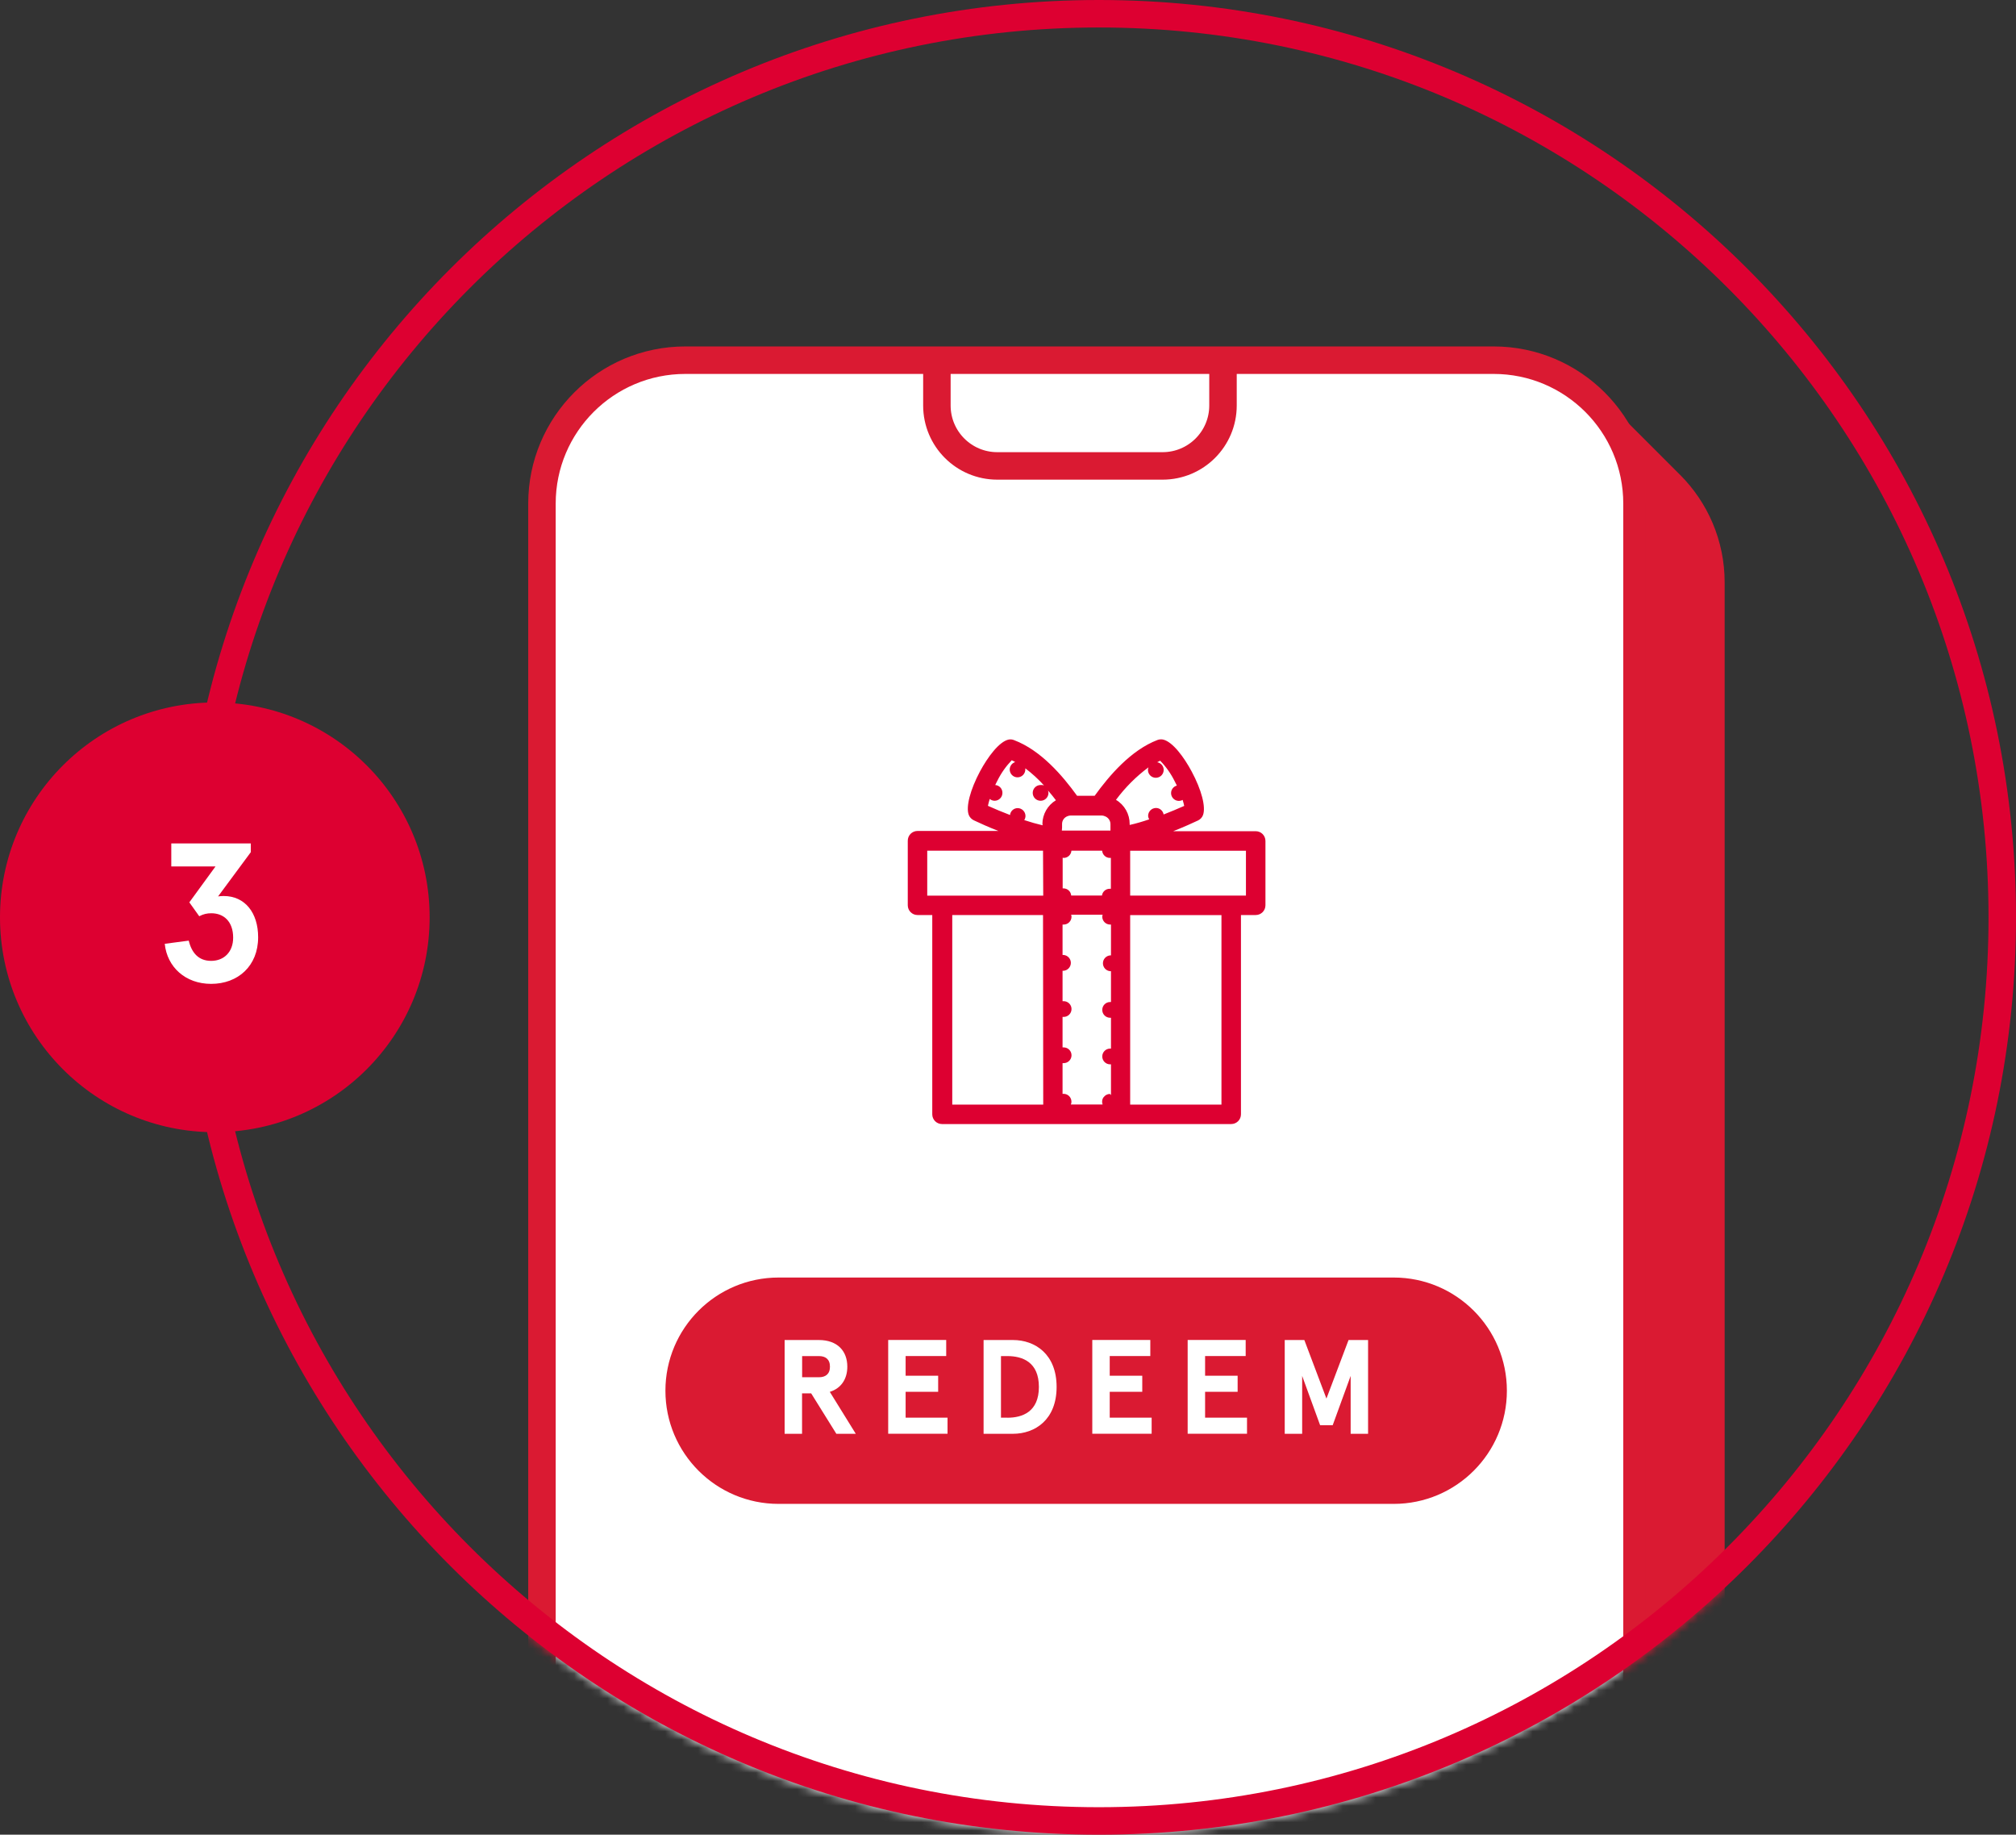
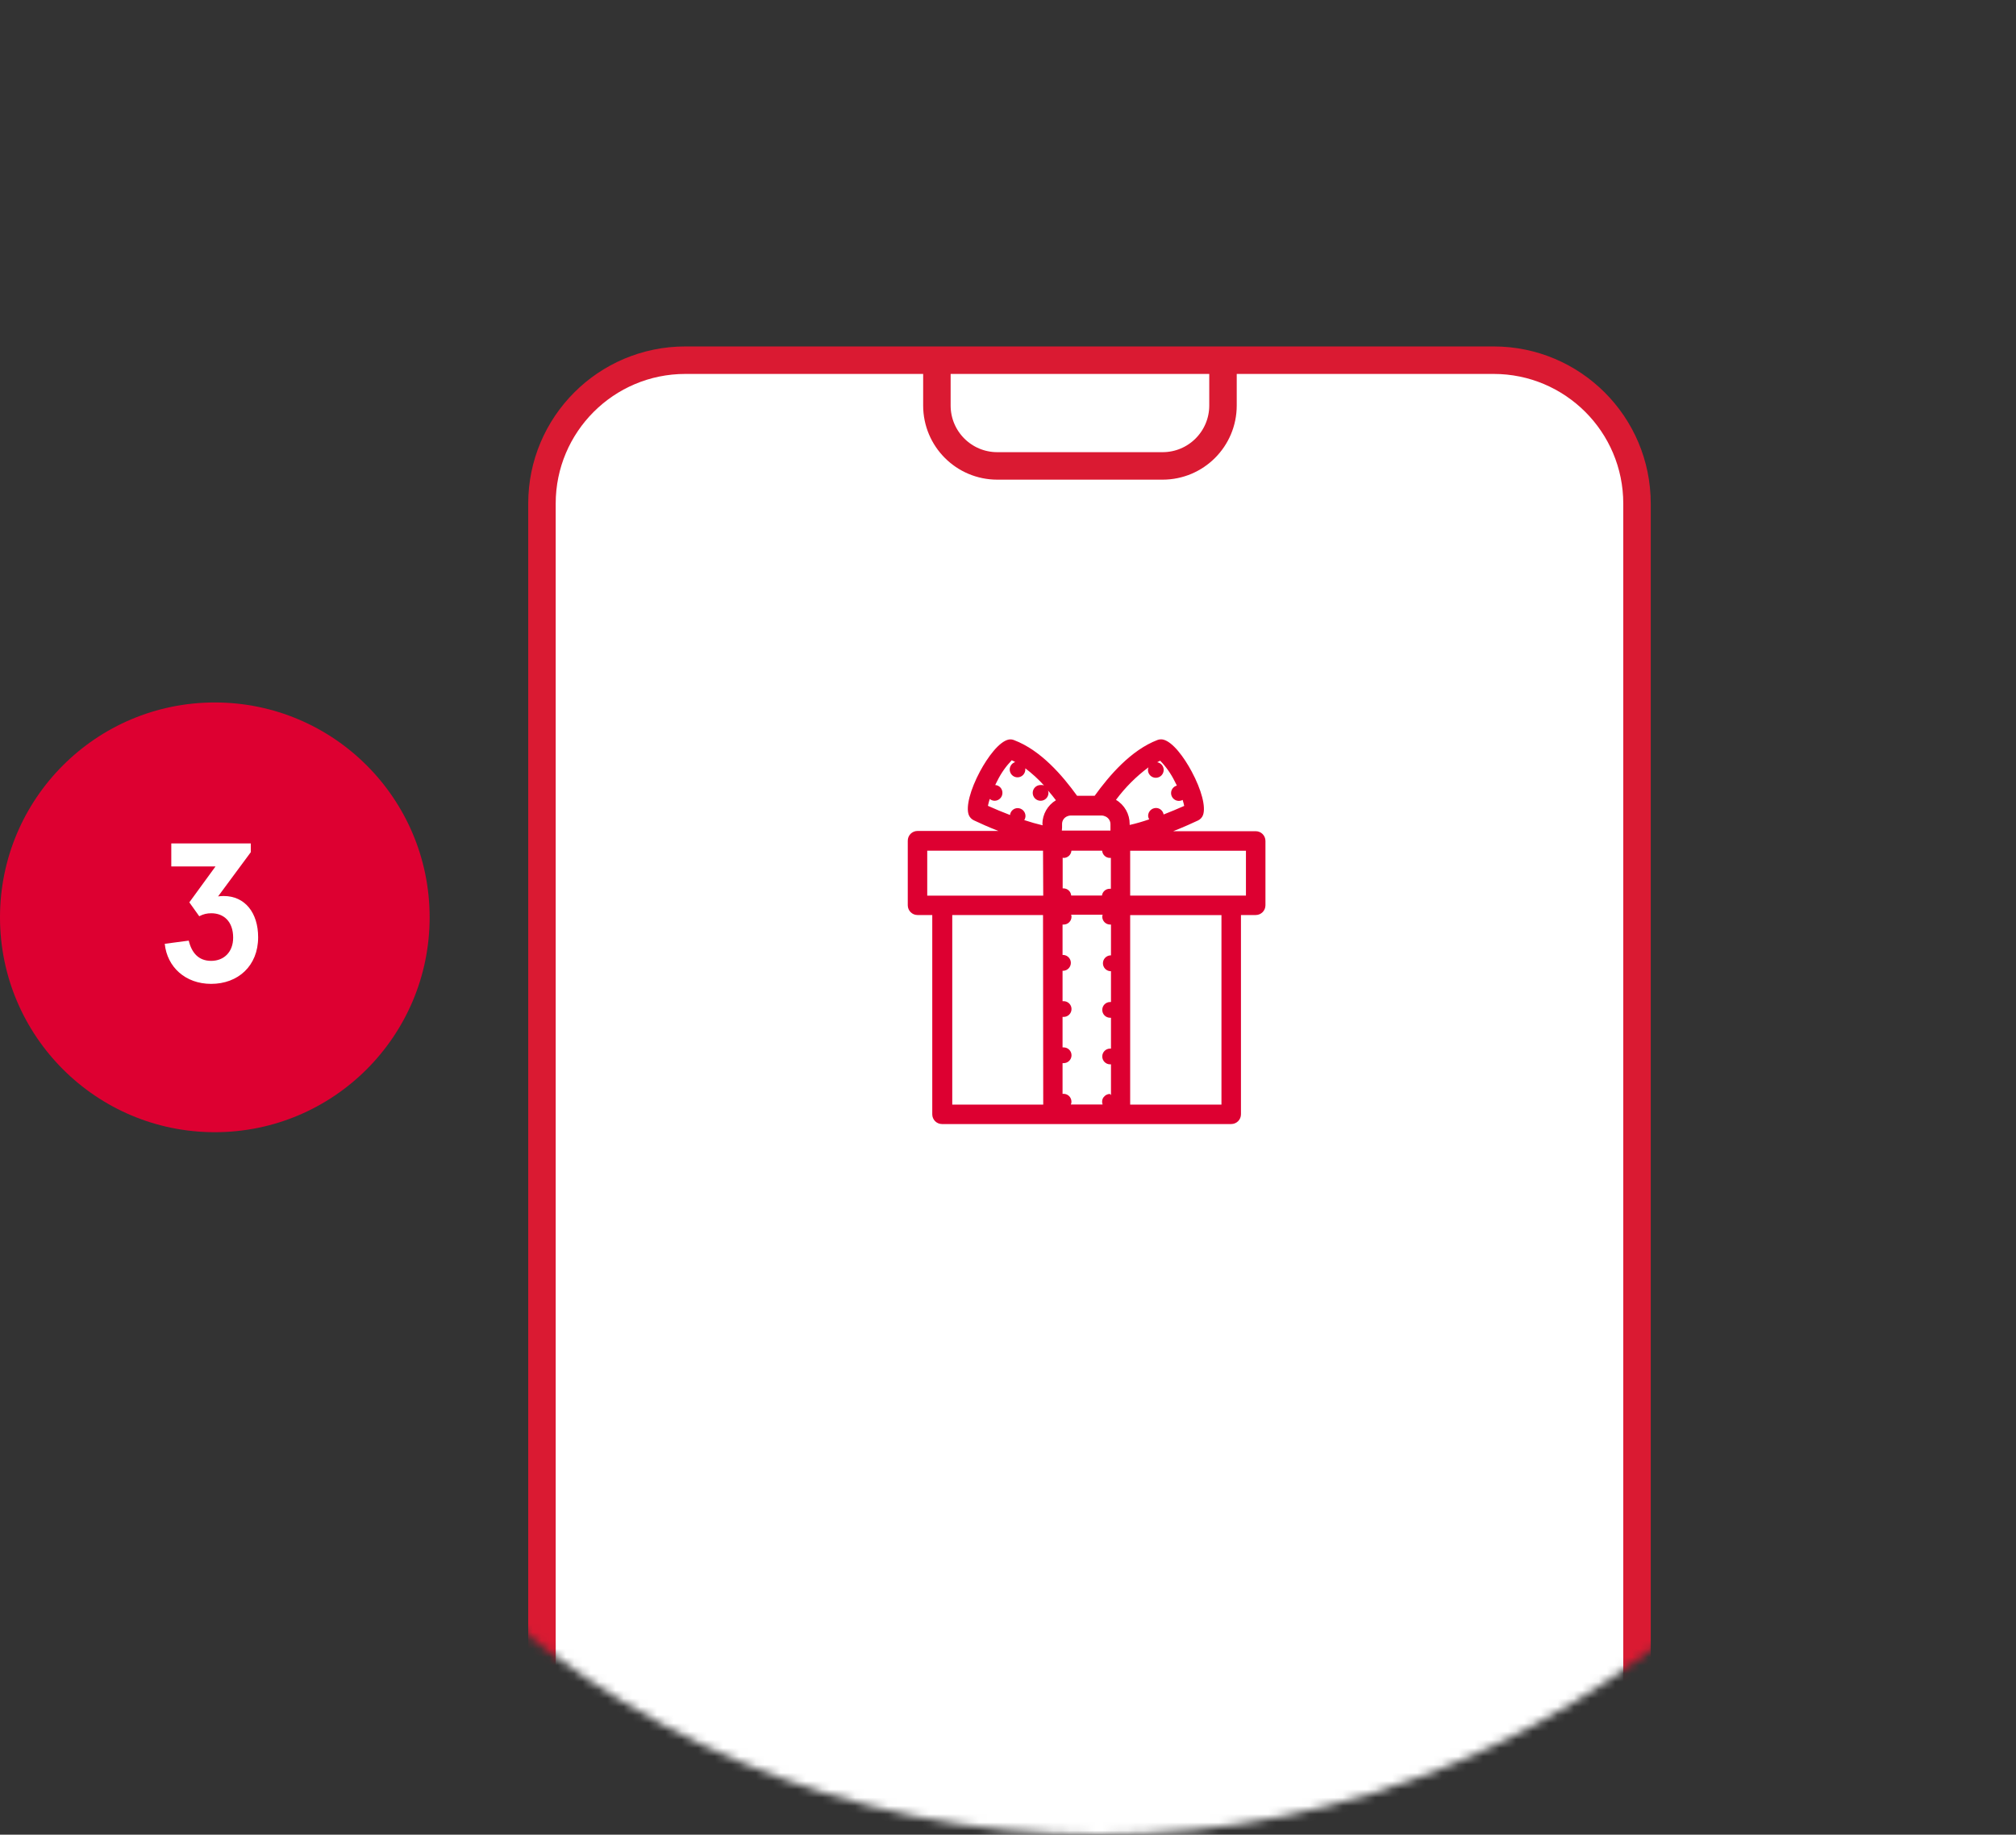
<svg xmlns="http://www.w3.org/2000/svg" width="244" height="222" viewBox="0 0 244 222" fill="none">
  <rect x="0" y="0" width="244" height="222" fill="#333333" stroke="none" />
  <mask id="mask0_3659_46254" style="mask-type:alpha" maskUnits="userSpaceOnUse" x="22" y="0" width="222" height="223">
    <ellipse cx="133" cy="111.001" rx="111" ry="111.001" fill="#FCF9F4" />
  </mask>
  <g mask="url(#mask0_3659_46254)">
    <path d="M180.779 277.252H82.945C78.153 277.252 73.819 275.309 70.676 272.17C67.537 269.031 65.594 264.693 65.594 259.9V60.936C65.594 56.143 67.537 51.809 70.676 48.666C73.815 45.528 78.153 43.584 82.945 43.584H180.779C185.572 43.584 189.905 45.528 193.048 48.666C196.187 51.805 198.13 56.143 198.13 60.936V259.905C198.13 264.698 196.187 269.031 193.048 272.174C189.909 275.313 185.572 277.257 180.779 277.257V277.252Z" fill="white" stroke="#DA1A32" stroke-width="3.326" stroke-linecap="round" stroke-linejoin="round" />
-     <path d="M202.588 58.207L193.045 48.663C196.183 51.802 198.127 56.14 198.127 60.933V259.901C198.127 264.694 196.183 269.028 193.045 272.171C189.906 275.31 185.568 277.253 180.775 277.253H82.946C78.153 277.253 73.82 275.31 70.677 272.171L80.22 281.715C83.359 284.853 87.697 286.797 92.49 286.797H190.323C195.116 286.797 199.45 284.853 202.592 281.715C205.731 278.576 207.675 274.238 207.675 269.445V70.476C207.675 65.683 205.731 61.35 202.592 58.207H202.588Z" fill="#DA1A32" stroke="#DA1A32" stroke-width="2.126" stroke-linecap="round" stroke-linejoin="round" />
    <path d="M148.021 44.265V49.066C148.021 53.107 144.747 56.377 140.71 56.377H120.704C116.664 56.377 113.394 53.103 113.394 49.066V44.035" stroke="#DA1A32" stroke-width="3.326" stroke-linecap="round" stroke-linejoin="round" />
    <path fill-rule="evenodd" clip-rule="evenodd" d="M142.008 100.578H151.981C152.296 100.578 152.594 100.701 152.815 100.922C153.036 101.144 153.159 101.446 153.159 101.756V109.543C153.159 110.194 152.632 110.721 151.981 110.721H150.195V134.835C150.195 135.486 149.668 136.013 149.017 136.013H114.012C113.361 136.013 112.834 135.486 112.834 134.835V110.721H111.047C110.401 110.721 109.874 110.198 109.869 109.547V101.752C109.865 101.433 109.984 101.127 110.205 100.901C110.426 100.676 110.733 100.548 111.047 100.548H120.846C119.613 100.076 118.583 99.596 117.984 99.315L117.848 99.251C117.571 99.115 117.359 98.885 117.248 98.6C116.886 97.626 117.431 95.555 118.617 93.331C119.536 91.626 120.931 89.72 122.092 89.486C122.309 89.448 122.534 89.474 122.738 89.559C125.979 90.784 128.607 93.863 130.36 96.291H132.49C134.242 93.863 136.879 90.762 140.111 89.533C140.32 89.461 140.541 89.444 140.758 89.486C141.932 89.746 143.322 91.651 144.232 93.356C145.428 95.581 145.963 97.652 145.602 98.626C145.496 98.911 145.279 99.145 145.002 99.277C144.437 99.544 143.344 100.046 142.004 100.574L142.008 100.578ZM133.558 132.79C133.728 132.534 134.017 132.377 134.323 132.369C134.383 132.407 134.43 132.458 134.464 132.517V128.788H134.362C133.834 128.788 133.409 128.362 133.409 127.835C133.409 127.308 133.834 126.882 134.362 126.882H134.464V123.152C134.43 123.157 134.396 123.157 134.362 123.152C133.834 123.152 133.409 122.727 133.409 122.2C133.409 121.672 133.834 121.247 134.362 121.247C134.396 121.243 134.43 121.243 134.464 121.247V117.517H134.362C133.868 117.471 133.49 117.058 133.49 116.56C133.49 116.063 133.868 115.65 134.362 115.604H134.464V111.874C134.43 111.878 134.396 111.878 134.362 111.874C133.834 111.874 133.409 111.448 133.409 110.921C133.409 110.84 133.43 110.759 133.456 110.687H129.641C129.671 110.764 129.683 110.845 129.688 110.921C129.688 111.448 129.262 111.874 128.735 111.874C128.692 111.874 128.646 111.874 128.603 111.874V115.553C128.646 115.553 128.692 115.553 128.735 115.553C129.228 115.599 129.607 116.012 129.607 116.509C129.607 117.007 129.228 117.42 128.735 117.466C128.692 117.466 128.646 117.466 128.603 117.466V121.145C128.646 121.145 128.692 121.145 128.735 121.145C129.262 121.145 129.688 121.57 129.688 122.098C129.688 122.625 129.262 123.05 128.735 123.05C128.692 123.05 128.646 123.05 128.603 123.05V126.738C128.646 126.738 128.692 126.738 128.735 126.738C129.262 126.738 129.688 127.163 129.688 127.69C129.688 128.218 129.262 128.643 128.735 128.643C128.692 128.643 128.646 128.643 128.603 128.643V132.356C128.646 132.356 128.692 132.356 128.735 132.356C129.258 132.36 129.679 132.785 129.679 133.308C129.679 133.423 129.658 133.542 129.607 133.649H133.451C133.341 133.36 133.379 133.036 133.549 132.781L133.558 132.79ZM128.739 103.81C129.233 103.81 129.637 103.427 129.675 102.938H133.396C133.434 103.427 133.838 103.81 134.332 103.81C134.37 103.81 134.413 103.81 134.451 103.81V107.544C134.413 107.544 134.37 107.544 134.332 107.544C133.851 107.532 133.434 107.884 133.371 108.361H129.649C129.611 107.884 129.216 107.51 128.735 107.497C128.697 107.497 128.654 107.497 128.616 107.497V103.785C128.654 103.797 128.692 103.806 128.735 103.81H128.739ZM128.544 99.715V100.14L128.518 100.501H134.4V99.715C134.4 99.277 134.111 98.89 133.694 98.754C133.592 98.711 133.481 98.685 133.371 98.681H129.573C129.449 98.681 129.326 98.711 129.211 98.758C128.807 98.902 128.539 99.281 128.544 99.71V99.715ZM126.264 133.657H115.253V110.725H126.239L126.264 133.657ZM112.225 108.374H126.264L126.239 102.938H112.225V108.374ZM126.183 99.723V99.864C125.477 99.698 124.729 99.485 123.968 99.234C124.061 99.085 124.112 98.915 124.116 98.737C124.116 98.486 124.014 98.243 123.836 98.064C123.657 97.886 123.415 97.784 123.164 97.784C122.692 97.788 122.296 98.145 122.245 98.617C121.309 98.264 120.395 97.877 119.57 97.507C119.63 97.227 119.702 96.946 119.791 96.674C119.953 96.814 120.161 96.891 120.374 96.895C120.901 96.895 121.326 96.47 121.326 95.942C121.335 95.445 120.952 95.024 120.455 94.99C120.484 94.93 120.51 94.875 120.535 94.82C120.586 94.713 120.638 94.607 120.706 94.484C121.156 93.569 121.748 92.727 122.454 91.991C122.598 92.055 122.734 92.132 122.87 92.213C122.407 92.357 122.13 92.829 122.228 93.305C122.326 93.782 122.768 94.105 123.249 94.054C123.729 94.003 124.095 93.595 124.095 93.11C124.095 93.063 124.095 93.016 124.095 92.969C124.912 93.586 125.669 94.279 126.353 95.036C126.222 94.99 126.081 94.973 125.945 94.99C125.418 94.99 124.992 95.415 124.992 95.942C124.992 96.47 125.418 96.895 125.945 96.895C126.472 96.895 126.898 96.47 126.898 95.942C126.894 95.84 126.872 95.738 126.834 95.645C127.174 96.036 127.502 96.431 127.799 96.831C126.791 97.439 126.171 98.532 126.162 99.71L126.188 99.719L126.183 99.723ZM139.001 92.85C137.504 93.96 136.182 95.287 135.068 96.784C136.105 97.397 136.735 98.515 136.726 99.719V99.821C137.513 99.647 138.3 99.413 139.086 99.145C139.01 99.009 138.963 98.86 138.959 98.702C138.972 98.184 139.397 97.767 139.92 97.767C140.375 97.771 140.758 98.103 140.834 98.554C141.706 98.222 142.54 97.86 143.327 97.516C143.288 97.329 143.225 97.074 143.139 96.793C142.821 96.967 142.429 96.946 142.132 96.733C141.834 96.521 141.689 96.155 141.753 95.798C141.817 95.44 142.085 95.151 142.438 95.058C142.408 95.002 142.382 94.943 142.353 94.888C142.297 94.769 142.238 94.649 142.17 94.526C141.719 93.616 141.128 92.778 140.418 92.047L140.056 92.234C140.511 92.31 140.843 92.702 140.843 93.161C140.843 93.688 140.418 94.114 139.89 94.114C139.363 94.114 138.938 93.688 138.938 93.161C138.942 93.055 138.963 92.953 139.001 92.855V92.85ZM147.835 133.661H136.786V110.73H147.835V133.661ZM136.786 108.369H150.799V102.943H136.786V108.369Z" fill="#DD0031" />
-     <path d="M168.686 155.648H94.231C87.255 155.648 81.6 161.304 81.6 168.28C81.6 175.256 87.255 180.911 94.231 180.911H168.686C175.662 180.911 181.317 175.256 181.317 168.28C181.317 161.304 175.662 155.648 168.686 155.648Z" fill="#DA1A32" stroke="#DA1A32" stroke-width="2.126" stroke-linecap="round" stroke-linejoin="round" />
    <path d="M100.434 168.419L103.577 173.493H101.225L98.176 168.598H97.074V173.493H94.965V162.146H99.099C101.37 162.146 102.552 163.49 102.552 165.37C102.552 166.863 101.808 167.994 100.43 168.419H100.434ZM100.451 165.37C100.451 164.447 99.885 164.09 99.124 164.09H97.083V166.65H99.124C99.885 166.65 100.451 166.293 100.451 165.37Z" fill="white" />
    <path d="M114.521 162.144V164.088H109.609V166.469H113.547V168.413H109.609V171.543H114.682V173.487H107.499V162.14H114.516L114.521 162.144Z" fill="white" />
-     <path d="M119.045 173.493V162.146H122.596C125.271 162.146 127.883 163.847 127.883 167.82C127.883 171.792 125.271 173.493 122.596 173.493H119.045ZM121.928 171.549C123.744 171.549 125.739 170.835 125.739 167.82C125.739 164.804 123.744 164.09 121.928 164.09H121.15V171.545H121.928V171.549Z" fill="white" />
    <path d="M139.224 162.144V164.088H134.312V166.469H138.25V168.413H134.312V171.543H139.385V173.487H132.202V162.14H139.22L139.224 162.144Z" fill="white" />
    <path d="M150.767 162.144V164.088H145.855V166.469H149.793V168.413H145.855V171.543H150.928V173.487H143.745V162.14H150.763L150.767 162.144Z" fill="white" />
    <path d="M155.502 162.146H157.866L160.541 169.232L163.217 162.146H165.581V173.493H163.472V166.488L161.298 172.455H159.776L157.603 166.488V173.493H155.493V162.146H155.502Z" fill="white" />
  </g>
-   <path d="M242.337 111.001C242.337 171.387 193.385 220.34 133 220.34C72.615 220.34 23.663 171.387 23.663 111.001C23.663 50.615 72.615 1.663 133 1.663C193.385 1.663 242.337 50.615 242.337 111.001Z" stroke="#DD0031" stroke-width="3.326" />
  <circle cx="26" cy="111" r="26" fill="#DD0031" />
  <path d="M25.555 119.051C22.435 119.051 20.227 117.011 19.939 114.203L22.843 113.819C23.203 115.307 24.043 116.267 25.555 116.267C27.115 116.267 28.219 115.187 28.219 113.459C28.219 111.515 27.091 110.507 25.579 110.507C25.051 110.507 24.619 110.603 24.115 110.867L22.915 109.187L26.083 104.843H20.731V102.059H30.355V103.115L26.395 108.467C26.611 108.443 26.779 108.419 27.067 108.419C29.659 108.419 31.243 110.459 31.243 113.411C31.243 116.891 28.795 119.051 25.555 119.051Z" fill="white" />
</svg>